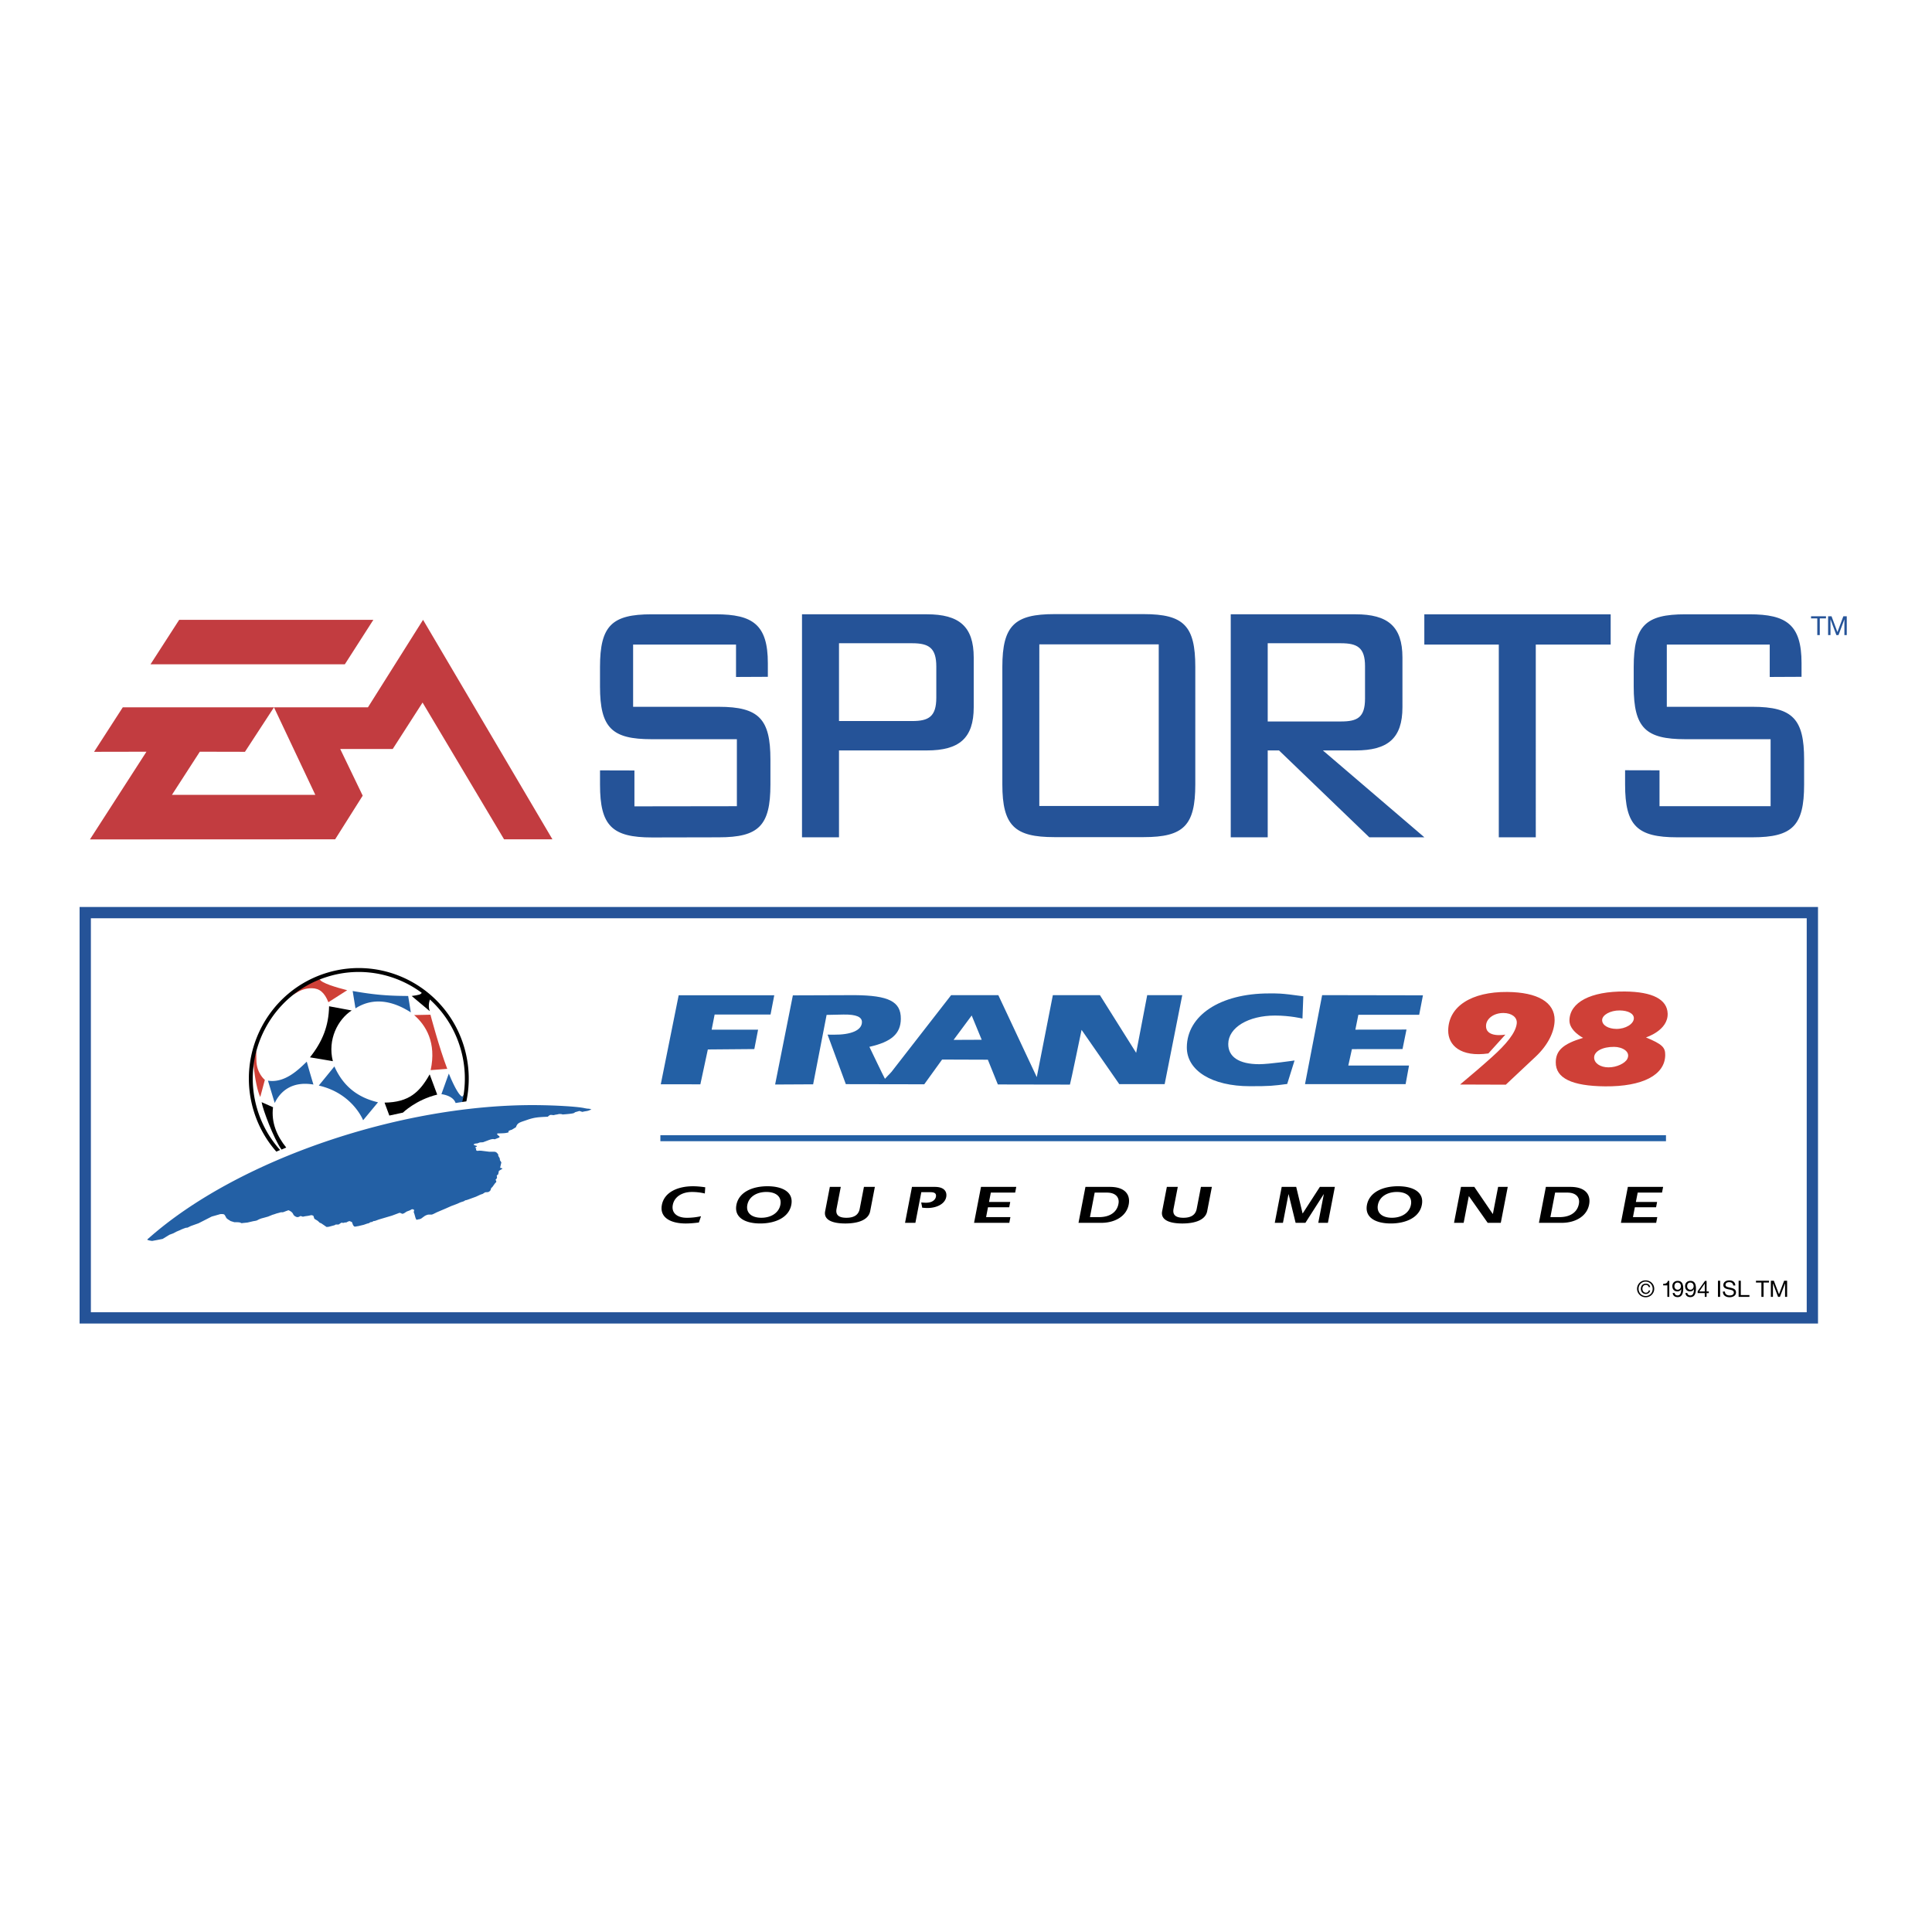
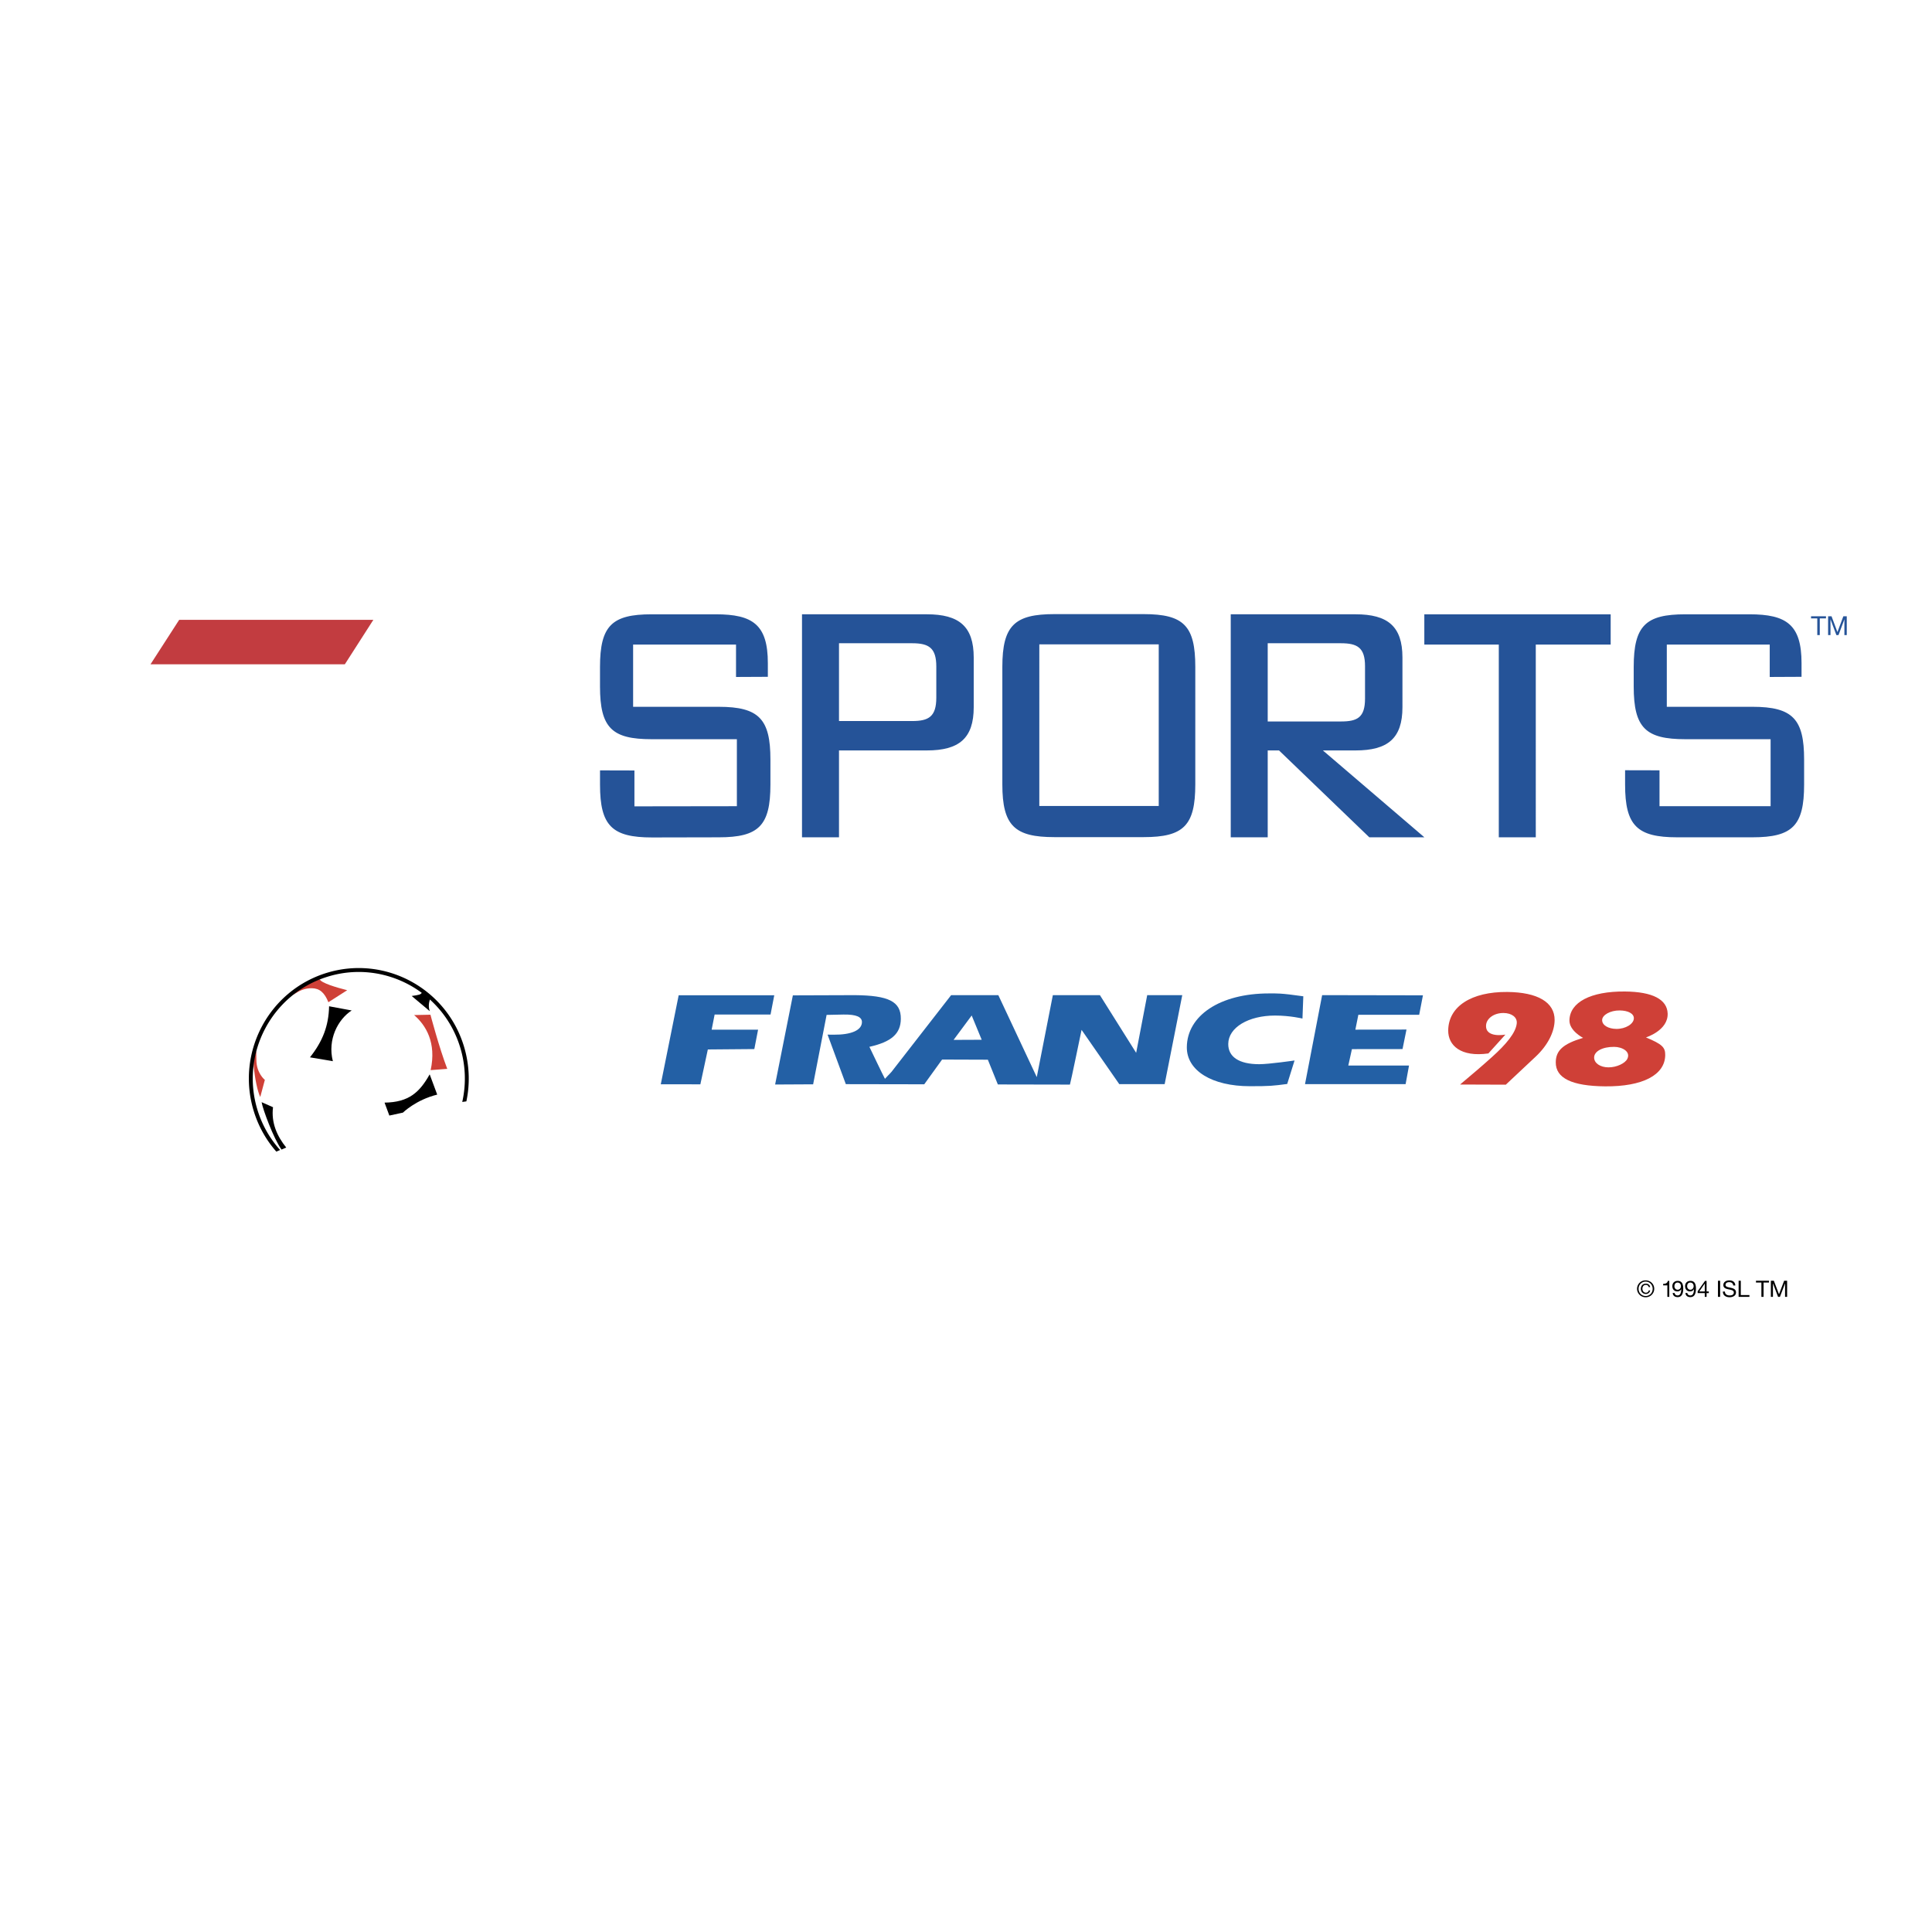
<svg xmlns="http://www.w3.org/2000/svg" width="2500" height="2500" viewBox="0 0 192.756 192.756">
  <path fill-rule="evenodd" clip-rule="evenodd" fill="#fff" d="M0 0h192.756v192.756H0V0z" />
  <path fill-rule="evenodd" clip-rule="evenodd" fill="#c23c40" d="M17.878 61.84H37.25l-2.847 4.439H15.015l2.863-4.439z" />
-   <path fill-rule="evenodd" clip-rule="evenodd" fill="#c23c40" d="M19.935 74.999l4.504.01 2.896-4.439H12.25l-2.864 4.439 5.225-.01-5.638 8.749 24.465-.009 2.749-4.357-2.242-4.653h5.236l2.978-4.636 8.132 13.646h4.826L42.208 61.84l-5.498 8.73h-9.375l4.123 8.73H17.156l2.779-4.301z" />
  <path fill-rule="evenodd" clip-rule="evenodd" fill="#255398" d="M181.311 61.696h-.623v-.211h1.492v.211h-.621v1.665h-.248v-1.665zM182.391 61.485h.341l.588 1.577.592-1.577h.34v1.876h-.236v-1.56h-.004l-.584 1.56h-.213l-.582-1.561h-.006v1.561h-.236v-1.876zM73.433 64.307v3.234l3.175-.015v-1.365c0-3.837-1.502-4.872-5.192-4.872h-6.404c-3.948 0-5.15 1.121-5.15 5.26v1.941c0 4.139 1.202 5.26 5.15 5.26h8.506v6.684l-10.221.014V76.87l-3.433-.009v1.431c0 4.096 1.202 5.261 5.192 5.261l6.66-.014c3.991 0 5.149-1.164 5.149-5.26v-2.501c0-4.009-1.116-5.26-5.149-5.26h-8.55v-6.209h10.267v-.002zM153.225 64.307h7.472v-3.018h-18.592v3.018h7.43v19.231h3.69V64.307zM176.566 64.307v3.234l3.174-.015v-1.365c0-3.837-1.5-4.872-5.191-4.872h-6.404c-3.947 0-5.15 1.121-5.15 5.26v1.941c0 4.139 1.203 5.26 5.15 5.26h8.508v6.684H165.57v-3.579l-3.434-.008v1.431c0 4.096 1.201 5.26 5.193 5.26h7.52c3.99 0 5.148-1.164 5.148-5.26v-2.501c0-4.009-1.115-5.26-5.148-5.26h-8.551v-6.209h10.268v-.001zM100.004 66.531V78.26c0 4.139 1.244 5.26 5.191 5.26h8.912c3.99 0 5.148-1.164 5.148-5.26V66.531c0-4.096-1.158-5.26-5.148-5.26h-8.912c-3.947 0-5.191 1.12-5.191 5.26zm3.689 13.884V64.289h11.914v16.126h-11.914zM122.791 83.538h3.689v-8.667h1.127l9.01 8.667h5.494l-10.127-8.667h3.26c3.219 0 4.678-1.207 4.678-4.312V65.6c0-3.104-1.459-4.312-4.678-4.312h-12.453v22.25zm10.994-19.361c1.631 0 2.404.431 2.404 2.285v3.234c0 1.897-.773 2.285-2.404 2.285h-7.305v-7.805h7.305v.001zM80.016 83.538h3.691v-8.667h8.764c3.218 0 4.677-1.207 4.677-4.312V65.6c0-3.104-1.459-4.312-4.677-4.312H80.016v22.25zm10.996-19.361c1.673 0 2.403.475 2.403 2.329v3.104c0 1.897-.772 2.328-2.403 2.328h-7.305v-7.761h7.305z" />
-   <path fill-rule="evenodd" clip-rule="evenodd" fill="#fff" stroke="#255398" stroke-width="1.126" stroke-miterlimit="2.613" d="M180.82 91.053v40.433H8.504V91.053H180.82z" />
-   <path fill="none" stroke="#2360a5" stroke-width=".6" stroke-miterlimit="2.613" d="M65.886 113.559h100.329" />
  <path d="M145.672 108.203c1.396-1.178 1.967-1.652 3.18-2.74 1.414-1.268 2.381-2.42 2.475-3.359.061-.611-.502-1.029-1.316-1.037-.969-.008-1.699.551-1.746 1.215-.092 1.33 1.93.939 1.93.939l-1.699 1.881c-2.76.389-4.021-.805-4.008-2.291.021-2.408 2.328-3.873 5.898-3.842 3.01.027 4.734 1.018 4.719 2.811-.012 1.178-.686 2.504-1.869 3.621l-3.002 2.818-4.562-.016zM164.217 103.502c1.625.68 1.93.99 1.922 1.76-.018 1.998-2.271 3.156-5.994 3.123-3.316-.031-4.941-.814-4.926-2.402.01-1.18.73-1.838 2.725-2.436 0 0-1.385-.703-1.361-1.754.039-1.793 2.117-2.902 5.533-2.871 2.805.025 4.211.809 4.266 2.189.065 1.703-2.165 2.391-2.165 2.391zm-4.371-1.731c-.004.512.604.875 1.42.883.918.01 1.738-.496 1.744-1.061.004-.461-.555-.773-1.422-.781-.918-.007-1.738.446-1.742.959zm-.799 3.733c-.004.564.604.979 1.42.986s1.676-.4 1.895-.854c.346-.715-.5-1.184-1.314-1.191-1.175-.009-1.995.446-2.001 1.059z" fill-rule="evenodd" clip-rule="evenodd" fill="#cf4037" />
  <path d="M130.031 99.4l-.084 2.221s-1.232-.299-2.736-.299c-2.652 0-4.652 1.188-4.668 2.828-.012 1.281 1.053 2.025 3.094 2.025.975 0 3.521-.371 3.521-.371l-.734 2.344c-1.451.189-1.707.223-3.725.223-3.762 0-6.311-1.543-6.289-3.9.027-3.125 3.271-5.357 8.207-5.357.717-.001 1.1-.044 3.414.286zM141.967 99.303l-.375 1.945-6.069-.004-.298 1.485 5.101-.012-.396 1.949-5.049.006-.361 1.639h6.058l-.34 1.855h-10.037l1.709-8.881 10.057.018zM97.945 103.738l-2.805.012 1.806-2.434.999 2.422zm16.512-4.453l-1.102 5.756-3.617-5.756h-4.695l-1.604 8.178-3.836-8.178-4.709.002-5.778 7.432c-.207.305-.412.457-.824.914-.201-.361-1.452-2.986-1.552-3.191 2.197-.492 3.123-1.305 3.136-2.791.016-1.742-1.228-2.336-4.594-2.365l-6.178.021-1.77 8.895 3.793-.02 1.344-6.926 1.684-.035c1.287-.02 1.845.242 1.841.754-.007.82-1.083 1.271-2.816 1.256l-.612-.006 1.821 4.941 7.824.014 1.781-2.469 4.564.016.998 2.469 7.191.014c.053-.102 1.162-5.461 1.162-5.461l3.762 5.418h4.527l1.756-8.879-3.497-.003zM67.711 99.299h9.537l-.371 1.922h-5.578l-.297 1.508h4.632l-.375 1.937-4.638.039-.746 3.479-3.949-.006 1.785-8.879z" fill-rule="evenodd" clip-rule="evenodd" fill="#2360a5" />
-   <path d="M69.726 121.969c-.429.055-.856.098-1.312.098-1.48 0-2.626-.576-2.377-1.859.249-1.285 1.615-1.855 3.096-1.855.411 0 .83.043 1.229.102l-.041.619a5.405 5.405 0 0 0-1.299-.15c-.96 0-1.738.473-1.896 1.285-.157.811.437 1.289 1.397 1.289.563 0 .996-.068 1.417-.154l-.214.625zM78.948 120.207c-.249 1.283-1.617 1.859-3.098 1.859-1.48 0-2.626-.576-2.377-1.859.249-1.285 1.615-1.855 3.096-1.855s2.627.57 2.379 1.855zm-4.385 0c-.157.811.437 1.289 1.397 1.289s1.739-.479 1.897-1.289c.157-.812-.438-1.285-1.398-1.285s-1.738.473-1.896 1.285zM83.885 118.416l-.423 2.188c-.107.561.16.893.983.893s1.22-.332 1.328-.893l.423-2.188h1.09l-.47 2.43c-.162.84-1.146 1.221-2.482 1.221-1.336 0-2.172-.381-2.01-1.221l.47-2.43h1.091zM91.909 119.971c.135.01.312.025.471.025.723 0 .953-.371.995-.586.075-.387-.198-.467-.588-.467h-.867l-.592 3.059h-1.032l.693-3.586h2.275c1.04 0 1.227.564 1.139 1.016-.131.678-.933 1.092-1.886 1.092-.167 0-.35-.021-.507-.031l-.101-.522zM101.283 118.986h-2.428l-.181.936h2.117l-.102.527h-2.117l-.189.983h2.426l-.11.57h-3.517l.693-3.586h3.518l-.11.57zM108.295 118.416h2.441c1.459 0 2.012.721 1.895 1.635-.172 1.291-1.404 1.951-2.748 1.951h-2.281l.693-3.586zm.449 3.016h.902c1.199 0 1.84-.586 1.953-1.393.082-.568-.281-1.053-1.162-1.053h-1.221l-.472 2.446zM117.508 118.416l-.424 2.188c-.107.561.16.893.984.893.822 0 1.219-.332 1.328-.893l.422-2.188h1.092l-.471 2.43c-.162.84-1.146 1.221-2.482 1.221s-2.172-.381-2.01-1.221l.471-2.43h1.09zM127.877 118.416h1.445l.637 2.645h.014l1.711-2.645h1.496l-.694 3.586h-.961l.551-2.85h-.014l-1.822 2.85h-.976l-.698-2.85h-.015l-.551 2.85h-.816l.693-3.586zM141.857 120.207c-.248 1.283-1.615 1.859-3.098 1.859-1.479 0-2.625-.576-2.377-1.859.25-1.285 1.617-1.855 3.096-1.855 1.483 0 2.629.57 2.379 1.855zm-4.382 0c-.158.811.436 1.289 1.396 1.289s1.74-.479 1.896-1.289c.158-.812-.438-1.285-1.398-1.285s-1.738.473-1.894 1.285zM145.762 118.416h1.33l1.84 2.699h.013l.522-2.699h.961l-.694 3.586h-1.306l-1.871-2.656h-.014l-.514 2.656h-.961l.694-3.586zM154.232 118.416h2.441c1.459 0 2.012.721 1.893 1.635-.17 1.291-1.402 1.951-2.746 1.951h-2.281l.693-3.586zm.45 3.016h.902c1.199 0 1.84-.586 1.953-1.393.08-.568-.281-1.053-1.162-1.053h-1.221l-.472 2.446zM165.818 118.986h-2.425l-.182.936h2.117l-.101.527h-2.118l-.189.983h2.426l-.11.57h-3.517l.693-3.586h3.518l-.112.57z" fill-rule="evenodd" clip-rule="evenodd" />
  <path d="M29.247 99.273c.64-.479 1.221-.682 1.85-.678.792.008 1.278.434 1.666 1.398l1.876-1.199c-1.087-.277-2.584-.717-2.737-1.086-1.032.155-2.235 1.093-2.655 1.565zM25.318 106.373c.105 1.221.374 2.512.648 3.076.024-.117.458-1.707.458-1.707s-.856-.67-.844-2.021c.002-.285-.034-.598.017-.895-.361.899-.3 1.102-.279 1.547zM42.946 101.238s.868 3.295 1.677 5.402l-1.657.127c.595-2.742-.474-4.479-1.65-5.494l1.63-.035z" fill-rule="evenodd" clip-rule="evenodd" fill="#cf4037" />
  <path d="M42.915 99.67s-.268.607-.037 1.215l-1.805-1.516c.709-.096.934-.133 1.029-.365l.813.666zM32.833 100.396l2.255.418c-1.374.889-2.428 2.898-1.879 5.061l-2.284-.385c1.274-1.605 1.867-3.15 1.908-5.094zM42.869 107.188l.752 2.021c-2.119.518-3.421 1.797-3.421 1.797l-1.355.293-.479-1.291c2.436-.028 3.505-1.043 4.503-2.82zM26.102 109.965l1.138.502c-.199 1.557.417 2.91 1.316 4.02l-.468.207c-.8-1.11-1.879-4.049-1.986-4.729z" fill-rule="evenodd" clip-rule="evenodd" />
-   <path d="M46.168 109.936l-.713.111c-.262-.77-1.415-.881-1.415-.881s.717-2.008.741-2.055c0 0 .817 2.062 1.306 2.283.067.029.155-.107.194-.258l-.113.8zM35.186 98.873c2.118.369 3.42.486 5.537.496l.266 1.637c-.809-.514-3.161-1.92-5.523-.4l-.28-1.733zM33.362 106.398c.911 2.041 2.387 3.113 4.352 3.578l-1.485 1.791s-1.043-2.686-4.423-3.461l1.556-1.908zM59.02 110.707a.924.924 0 0 0-.28.092c-.094.023-.141.045-.164.045l-.281.045-.187.045s-.093-.023-.232-.072c-.023 0-.047-.023-.07-.023-.023 0-.024.023-.07.023-.14.045-.234.066-.234.066-.047.023-.07.023-.093.023 0 0-.07.047-.141.092-.07.047-.397.09-.934.133-.047 0-.093-.002-.164.021-.163-.049-.209-.049-.302-.049l-.094-.002-.187.045-.163.023-.187.045-.256-.025h-.023c-.07-.002-.164.045-.305.184-1.003.037-1.33.082-1.915.264l-.397.137c-.631.205-.725.275-.869.648l-.422.254c-.187.045-.21.068-.328.139l.022.117c-.327.09-.467.09-1.121.107l-.024.092a.91.91 0 0 0 .231.191l-.001.115-.468.184-.14-.023c-.14-.002-.28.043-.42.09l-.608.229-.326.02-.234.092-.21.021-.164.068v.049c.139.07.186.094.326.119l-.024.07-.164.092.116.096-.025.162.139.072c.093 0 .141-.021.164-.021l.14.002h.046l.816.102.513.004c.163.002.279.072.417.309l-.024.07.161.281.022.188.138.213-.122.537.186.049.046.047-.352.209-.073.35-.142.117.022.164c-.001.117-.024.139-.142.256l.068.141v.094l-.118.117-.283.395-.094.07-.072.211c-.024.068-.094.139-.235.207l-.303.021-.258.162-.21.068-.445.207-.749.273-.14.047c-.024.021-.093.021-.187.045l-.141.092-.351.113-.304.139-.608.229-.515.23-.913.389-.328.162-.164.068-.21-.002c-.093 0-.187-.002-.304.045a.993.993 0 0 0-.234.115l-.282.207c-.047.047-.164.094-.351.115-.047.021-.093.021-.163.045l-.092-.188-.113-.4-.068-.188.049-.211-.14-.072h-.093l-.211.115-.304.115-.282.184-.163.045c-.14-.07-.186-.094-.256-.096-.046 0-.07 0-.093.023l-.679.252-1.309.387-.375.137c-.023 0-.093.021-.163.021l-.141.092c-.14 0-.187.023-.304.115l-.187.045-.328.115-.561.135c-.14.021-.187.021-.21.045l-.14-.002h-.046l-.115-.141-.114-.307-.232-.096c-.117.023-.164.045-.328.137h-.023c-.117 0-.14 0-.257.045l-.21-.025-.281.186-.28-.004-.117.07-.164.045-.421.113-.21.021c-.069-.047-.116-.07-.139-.094a57.373 57.373 0 0 0-.417-.285.408.408 0 0 1-.162-.072c-.139-.141-.162-.166-.371-.285-.023-.023-.093-.047-.139-.094l-.091-.283a.53.53 0 0 0-.209-.07l-.304.066-.327.045-.21.045-.232-.072c-.164.092-.234.113-.305.113-.093 0-.232-.049-.394-.215-.091-.234-.23-.354-.509-.473-.117.045-.188.068-.257.092-.164.068-.281.115-.328.113l-.163-.002-.234.068-.187.047-.258.09-.164.047-.445.182-.491.137a2.011 2.011 0 0 0-.585.229c-.07.023-.117.047-.141.047l-.257.045-.584.135-.42.043-.163.021-.163-.072-.186-.023-.373-.004-.233-.072-.163-.049c0-.023-.069-.047-.209-.143-.046-.023-.069-.047-.092-.07a.324.324 0 0 1-.139-.166l-.091-.164c-.069-.119-.139-.143-.279-.145h-.023c-.117 0-.187-.002-.234.021l-.561.16a11.81 11.81 0 0 0-.234.066l-1.312.668-.771.275-.328.16-.187.021-.188.068-.233.092-.141.07-.328.137-.351.184-.375.139-.68.416-.561.111-.491.09c-.046-.002-.163-.025-.302-.051-.023-.023-.093-.023-.163-.049v-.07l.141-.115c8.838-7.816 25.14-13.385 38.734-13.264 1.771.018 3.8.129 4.614.277.232.049.373.072.419.074.117 0 .21.025.257.025a.421.421 0 0 0 .144.072zM31.271 108.205c-2.089-.352-3.274.623-3.864 1.842l-.673-2.23c1.71.271 3.092-1.15 3.872-1.896.255.934.665 2.284.665 2.284z" fill-rule="evenodd" clip-rule="evenodd" fill="#2360a5" />
  <path d="M46.119 109.943a10.617 10.617 0 0 0-.213-5.467c-1.716-5.602-7.647-8.756-13.222-7.031-5.575 1.725-8.714 7.684-6.998 13.285a10.61 10.61 0 0 0 2.261 4.006l-.377.162a10.984 10.984 0 0 1-2.255-4.053c-1.779-5.809 1.475-11.986 7.254-13.773 5.779-1.789 11.928 1.482 13.708 7.289.558 1.82.637 3.711.253 5.523l-.411.059zM164.188 127.742c.465 0 .855.363.855.838a.846.846 0 0 1-.855.846.847.847 0 0 1-.859-.846.845.845 0 0 1 .859-.838zm0 1.561c.395 0 .699-.311.699-.723 0-.4-.305-.715-.699-.715a.7.7 0 0 0-.705.715.7.7 0 0 0 .705.723zm.451-.557c-.049.219-.215.354-.424.354-.309 0-.506-.221-.506-.516 0-.299.188-.514.5-.514.215 0 .393.117.428.344h-.145c-.023-.127-.131-.219-.281-.219-.227 0-.348.168-.348.385 0 .211.135.395.352.395.15 0 .258-.096.277-.229h.147zM166.545 129.387h-.193v-1.143h-.42v-.152c.221 0 .422-.059.465-.299h.148v1.594zM167.08 129.002c.014.156.141.244.295.244.238 0 .354-.205.365-.617l-.004-.004a.427.427 0 0 1-.375.221c-.328 0-.51-.219-.51-.533 0-.309.219-.52.531-.52.301 0 .555.158.555.762 0 .551-.17.859-.562.859-.27 0-.465-.137-.49-.412h.195zm.293-1.041c-.23 0-.316.182-.316.377 0 .176.133.338.318.338.203 0 .332-.162.332-.35 0-.197-.117-.365-.334-.365zM168.348 129.002c.014.156.143.244.297.244.236 0 .354-.205.365-.617l-.006-.004a.422.422 0 0 1-.373.221c-.328 0-.51-.219-.51-.533 0-.309.219-.52.531-.52.301 0 .553.158.553.762 0 .551-.168.859-.561.859-.271 0-.465-.137-.49-.412h.194zm.295-1.041c-.23 0-.316.182-.316.377 0 .176.131.338.318.338.203 0 .33-.162.33-.35 0-.197-.116-.365-.332-.365zM170.268 128.846h.219v.168h-.219v.373h-.184v-.373h-.709v-.184l.736-1.037h.156v1.053h.001zm-.184 0v-.781h-.004l-.537.781h.541zM171.402 127.781h.217v1.606h-.217v-1.606zM172.926 128.25c-.025-.229-.182-.328-.404-.328-.182 0-.365.066-.365.275 0 .197.26.227.523.285.26.059.52.148.52.465 0 .342-.34.479-.637.479-.365 0-.672-.176-.672-.566h.205c0 .27.229.387.475.387.195 0 .412-.061.412-.293 0-.221-.26-.26-.52-.314-.26-.057-.523-.131-.523-.426 0-.326.295-.471.592-.471.332 0 .586.156.6.508h-.206v-.001zM173.463 127.781h.217v1.426h.861v.18h-1.078v-1.606zM175.734 127.961h-.541v-.18h1.301v.18h-.543v1.426h-.217v-1.426zM176.68 127.781h.297l.513 1.35.514-1.35h.297v1.606h-.205v-1.336h-.004l-.508 1.336h-.186l-.507-1.336h-.004v1.336h-.207v-1.606z" fill-rule="evenodd" clip-rule="evenodd" />
</svg>